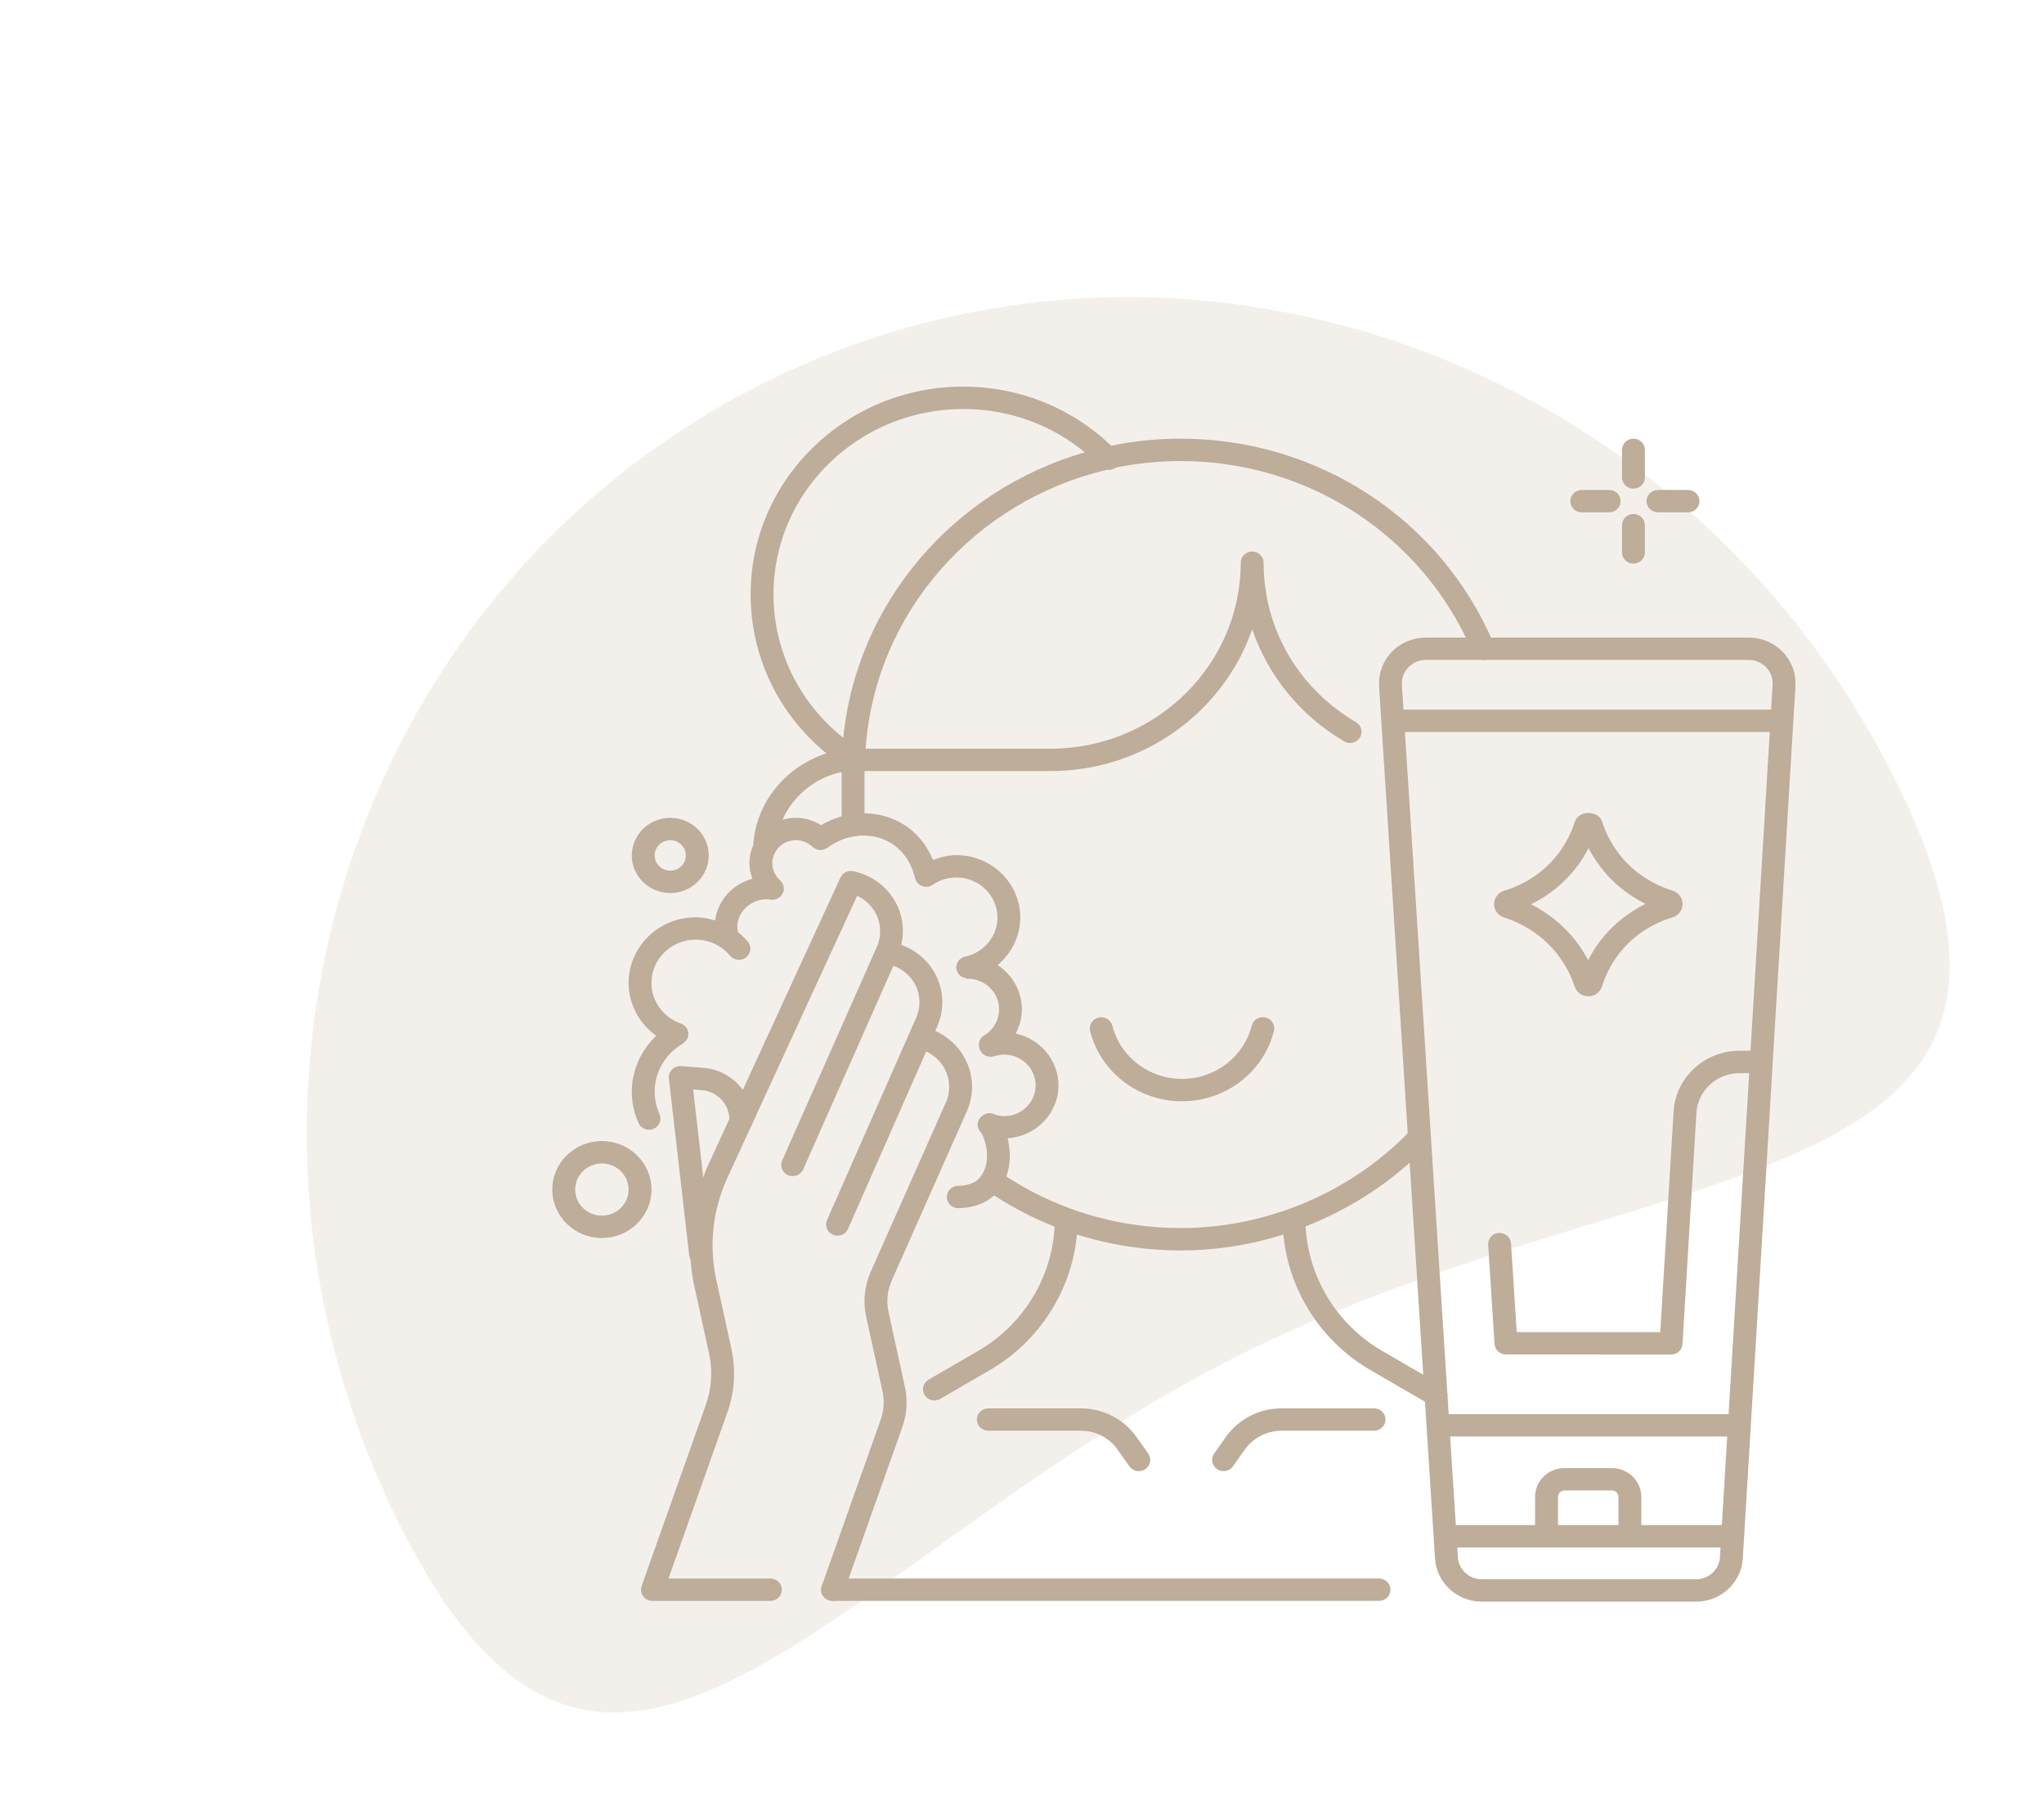
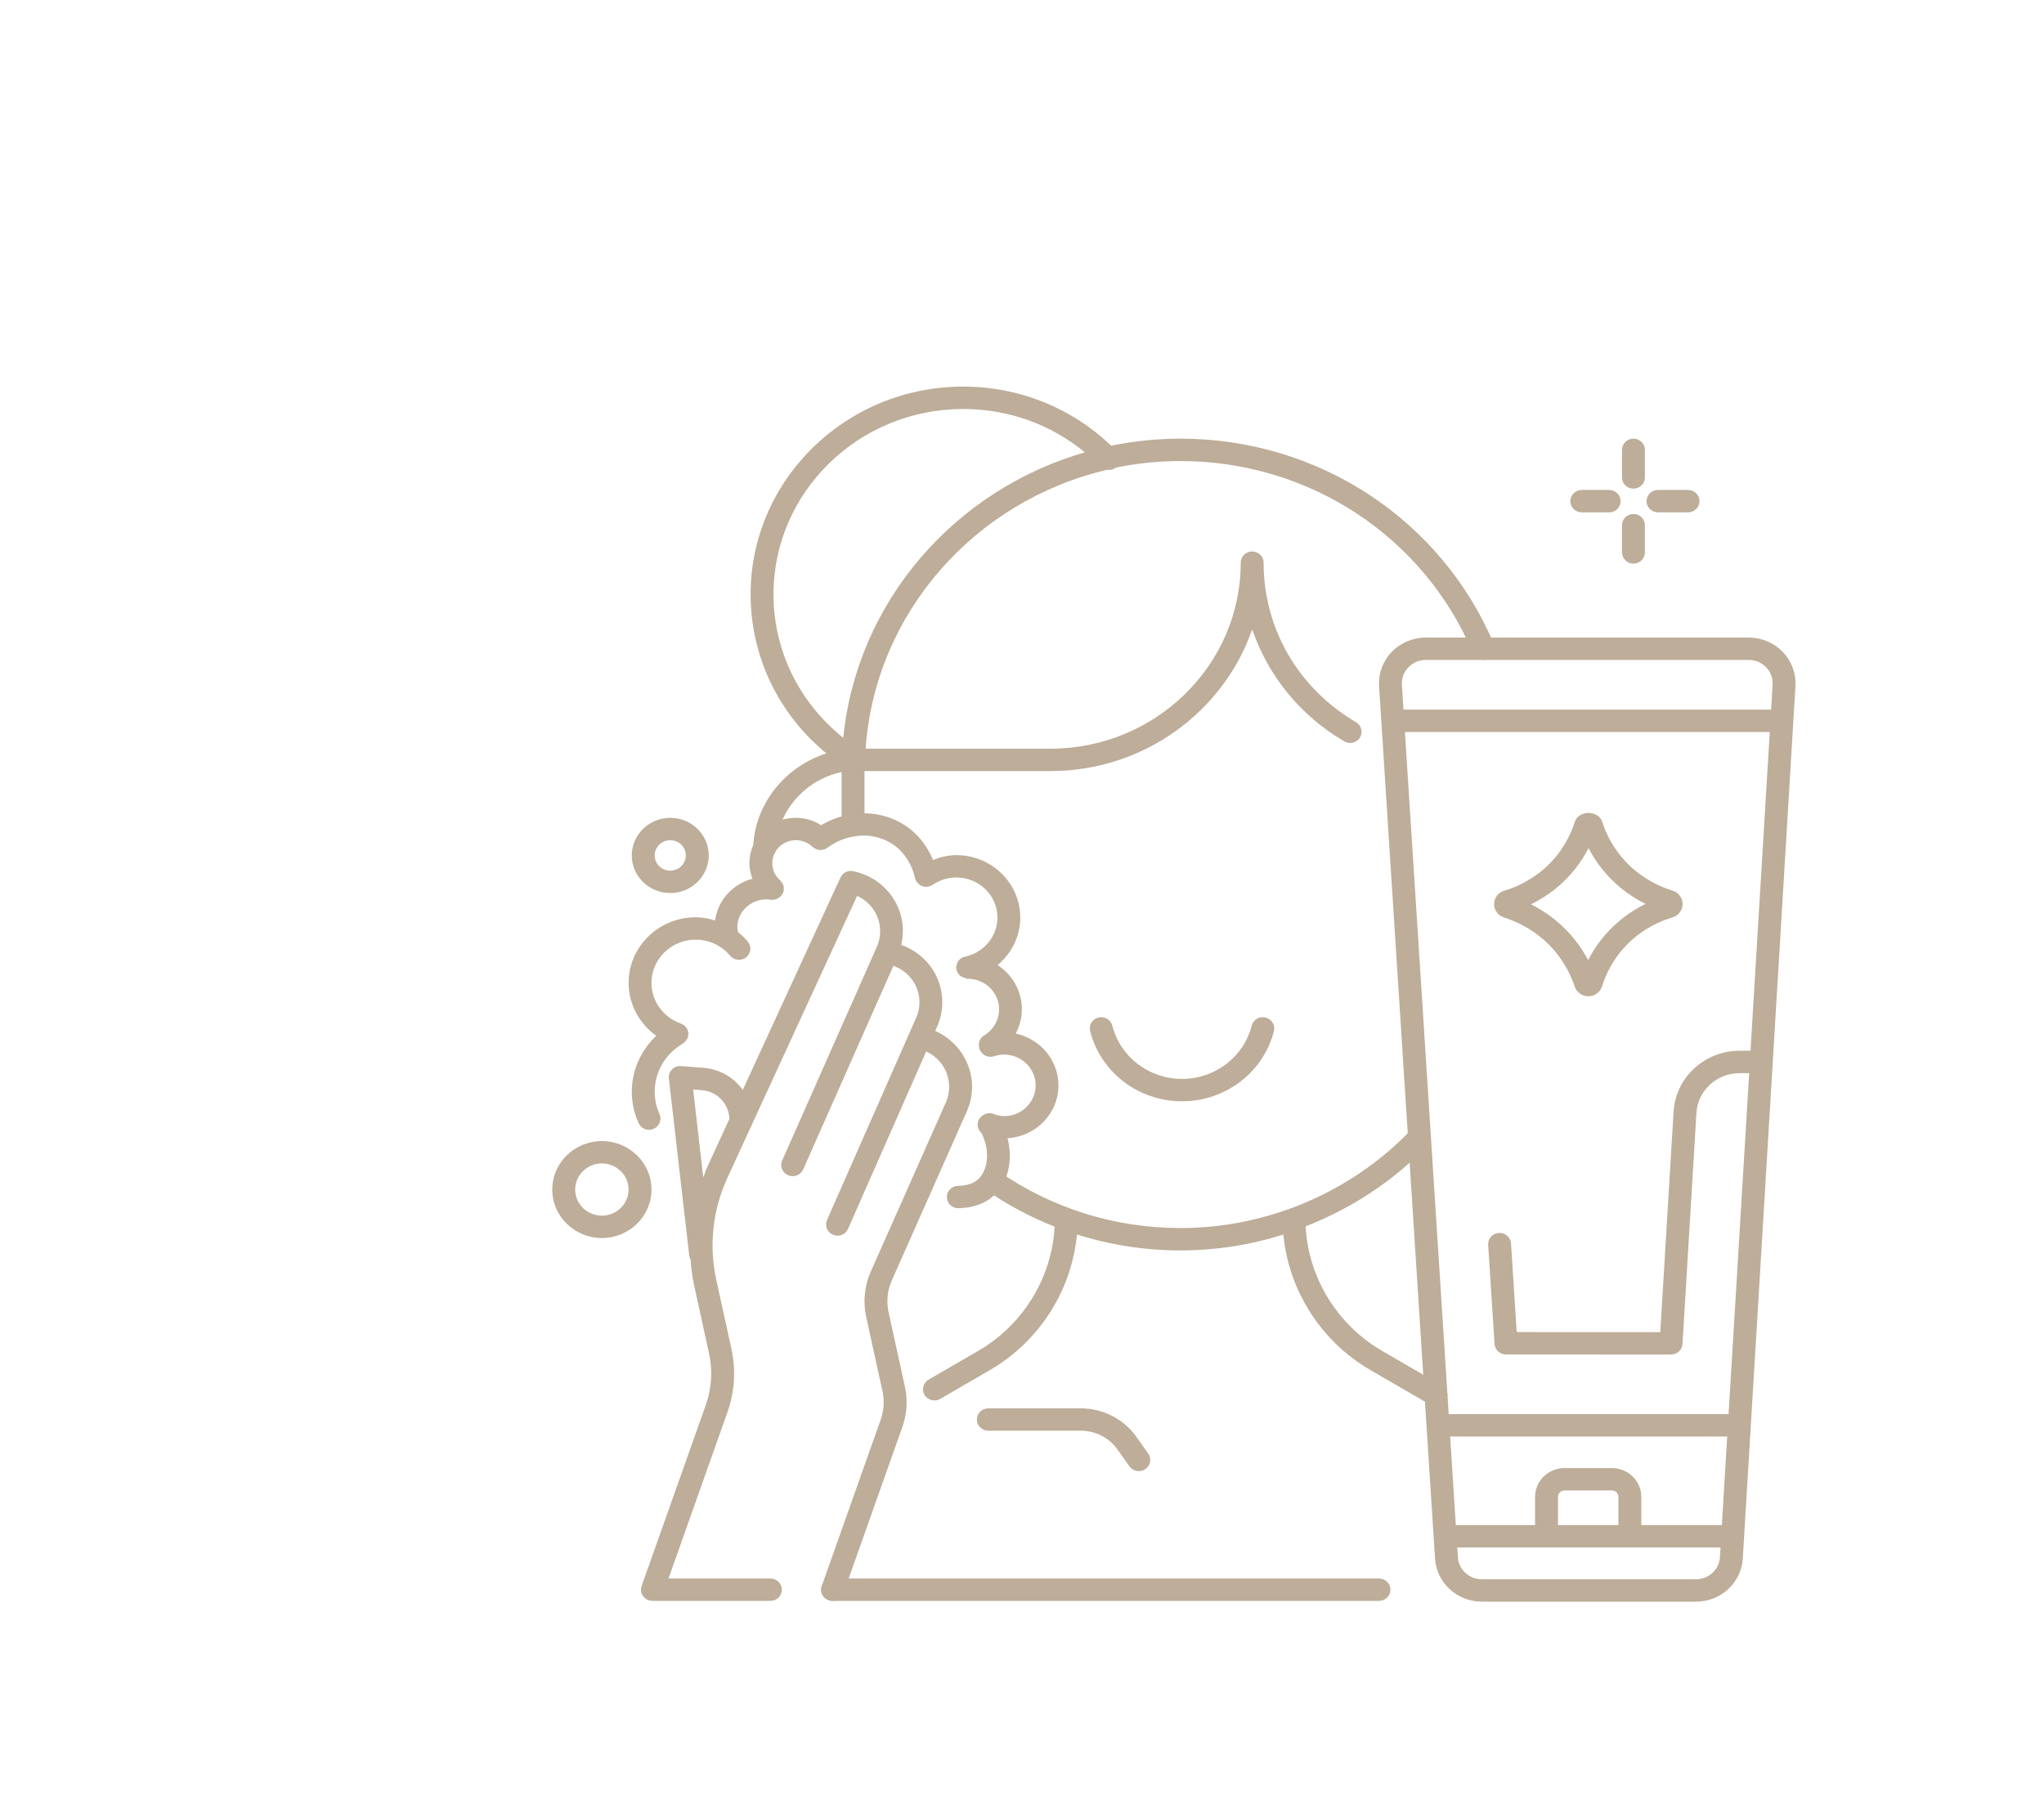
<svg xmlns="http://www.w3.org/2000/svg" width="74" height="65" viewBox="0 0 74 65" fill="none">
-   <path opacity="0.2" d="M68.638 28.286C76.257 43.68 60.088 41.54 45.117 48.95C30.145 56.361 22.041 70.515 14.421 55.121C6.802 39.727 12.762 21.241 27.733 13.831C42.705 6.42 61.019 12.892 68.638 28.286Z" fill="#C7B7A3" />
  <g clip-path="url(#clip0_206_5)">
    <path d="M42.792 39.88C41.215 39.88 39.848 38.834 39.467 37.339C39.411 37.121 39.546 36.902 39.768 36.848C39.989 36.793 40.215 36.925 40.27 37.143C40.56 38.278 41.596 39.07 42.793 39.07C43.989 39.07 45.026 38.278 45.316 37.143C45.371 36.925 45.595 36.793 45.818 36.848C46.04 36.902 46.174 37.121 46.12 37.339C45.737 38.834 44.369 39.88 42.792 39.88Z" fill="#BDAD99" />
    <path d="M59.137 17.695C58.908 17.695 58.723 17.513 58.723 17.29V16.29C58.723 16.067 58.908 15.885 59.137 15.885C59.365 15.885 59.551 16.067 59.551 16.29V17.289C59.551 17.513 59.365 17.695 59.137 17.695Z" fill="#BDAD99" />
    <path d="M59.137 20.41C58.908 20.41 58.723 20.228 58.723 20.005V19.017C58.723 18.793 58.908 18.612 59.137 18.612C59.365 18.612 59.551 18.793 59.551 19.017V20.004C59.551 20.228 59.365 20.41 59.137 20.41Z" fill="#BDAD99" />
    <path d="M61.113 18.553H60.026C59.797 18.553 59.611 18.371 59.611 18.148C59.611 17.924 59.797 17.743 60.026 17.743H61.113C61.342 17.743 61.527 17.924 61.527 18.148C61.528 18.371 61.342 18.553 61.113 18.553Z" fill="#BDAD99" />
    <path d="M58.258 18.553H57.267C57.038 18.553 56.852 18.371 56.852 18.148C56.852 17.924 57.038 17.743 57.267 17.743H58.258C58.487 17.743 58.672 17.924 58.672 18.148C58.672 18.371 58.487 18.553 58.258 18.553Z" fill="#BDAD99" />
    <path d="M35.005 40.239C35.277 39.624 35.252 38.93 34.937 38.335C34.7 37.886 34.319 37.537 33.859 37.332L33.928 37.174C34.2 36.559 34.174 35.865 33.859 35.27C33.596 34.773 33.155 34.41 32.628 34.218C32.748 33.71 32.689 33.176 32.44 32.704C32.126 32.109 31.562 31.687 30.892 31.549C30.697 31.506 30.508 31.604 30.428 31.778L26.891 39.468C26.571 39.024 26.064 38.715 25.467 38.669L24.66 38.606C24.529 38.596 24.415 38.641 24.329 38.729C24.243 38.816 24.201 38.936 24.215 39.055L24.953 45.467C24.959 45.52 24.976 45.57 25.001 45.615C25.025 45.918 25.059 46.221 25.125 46.524L25.67 49.01C25.806 49.631 25.765 50.277 25.553 50.876L23.229 57.434C23.185 57.558 23.205 57.696 23.283 57.801C23.361 57.908 23.486 57.972 23.62 57.972H27.891C28.12 57.972 28.305 57.79 28.305 57.567C28.305 57.343 28.12 57.162 27.891 57.162H24.202L26.335 51.142C26.598 50.403 26.647 49.607 26.479 48.841L25.934 46.355C25.66 45.099 25.799 43.817 26.337 42.646L27.174 40.828C27.199 40.793 27.215 40.753 27.227 40.711L31.031 32.441C31.318 32.572 31.555 32.793 31.704 33.075C31.904 33.453 31.919 33.894 31.746 34.285L28.317 42.026C28.227 42.231 28.323 42.469 28.533 42.559C28.741 42.646 28.987 42.553 29.078 42.348L32.344 34.974C32.677 35.095 32.958 35.327 33.125 35.642C33.326 36.021 33.341 36.463 33.169 36.854L29.941 44.181C29.85 44.387 29.947 44.625 30.157 44.713C30.21 44.736 30.266 44.747 30.32 44.747C30.481 44.747 30.633 44.655 30.701 44.502L33.531 38.076C33.816 38.208 34.053 38.426 34.202 38.707C34.401 39.086 34.418 39.527 34.246 39.918L31.526 46.047C31.296 46.566 31.238 47.135 31.36 47.69L31.95 50.385C32.024 50.724 32.002 51.078 31.886 51.405L29.75 57.435C29.675 57.646 29.789 57.877 30.006 57.95C30.05 57.966 30.096 57.973 30.141 57.973C30.313 57.973 30.473 57.868 30.533 57.701L32.67 51.67C32.835 51.202 32.867 50.7 32.76 50.216L32.17 47.52C32.085 47.131 32.125 46.733 32.286 46.368L35.005 40.239ZM25.581 42.314C25.532 42.421 25.504 42.534 25.461 42.643L25.094 39.453L25.401 39.477C25.967 39.52 26.387 39.972 26.408 40.518L25.581 42.314Z" fill="#BDAD99" />
    <path d="M38.319 39.306C38.319 38.386 37.655 37.618 36.772 37.428C36.913 37.16 36.995 36.862 36.995 36.549C36.995 35.882 36.645 35.294 36.117 34.948C36.621 34.527 36.938 33.905 36.938 33.228C36.937 31.981 35.899 30.966 34.623 30.966C34.328 30.967 34.048 31.039 33.779 31.143C33.602 30.717 33.256 30.147 32.581 29.779C31.706 29.303 30.619 29.353 29.727 29.882C29.456 29.709 29.142 29.615 28.812 29.615C27.885 29.615 27.131 30.352 27.131 31.258C27.131 31.454 27.175 31.642 27.242 31.822C26.528 32.009 25.988 32.6 25.89 33.331C25.663 33.264 25.43 33.217 25.186 33.217C23.848 33.217 22.758 34.283 22.758 35.592C22.758 36.362 23.143 37.068 23.758 37.508C23.205 38.034 22.873 38.76 22.873 39.531C22.873 39.926 22.955 40.309 23.118 40.669C23.185 40.821 23.337 40.911 23.497 40.911C23.553 40.911 23.609 40.901 23.663 40.877C23.873 40.787 23.968 40.548 23.876 40.344C23.761 40.087 23.702 39.814 23.702 39.531C23.702 38.819 24.092 38.153 24.721 37.792C24.724 37.791 24.725 37.788 24.728 37.786C24.745 37.776 24.756 37.761 24.772 37.748C24.82 37.709 24.857 37.662 24.882 37.607C24.886 37.598 24.897 37.594 24.9 37.584C24.902 37.577 24.901 37.571 24.903 37.564C24.914 37.532 24.916 37.499 24.918 37.466C24.919 37.449 24.923 37.431 24.921 37.414C24.919 37.376 24.907 37.339 24.892 37.302C24.888 37.291 24.886 37.279 24.88 37.268C24.875 37.258 24.875 37.247 24.869 37.238C24.852 37.209 24.826 37.188 24.802 37.165C24.796 37.159 24.792 37.152 24.785 37.146C24.745 37.111 24.701 37.085 24.651 37.067C24.651 37.067 24.651 37.066 24.65 37.066C24.013 36.844 23.585 36.252 23.585 35.592C23.585 34.729 24.303 34.027 25.186 34.027C25.671 34.027 26.124 34.239 26.43 34.608C26.574 34.781 26.834 34.809 27.012 34.668C27.19 34.527 27.218 34.272 27.074 34.098C26.968 33.971 26.849 33.861 26.723 33.76C26.71 33.696 26.693 33.632 26.693 33.566C26.694 32.954 27.3 32.48 27.897 32.58C27.905 32.581 27.912 32.578 27.921 32.579C27.937 32.581 27.952 32.587 27.968 32.587C27.988 32.587 28.007 32.578 28.028 32.575C28.047 32.572 28.066 32.569 28.085 32.563C28.117 32.554 28.147 32.541 28.175 32.524C28.197 32.512 28.216 32.497 28.235 32.481C28.248 32.47 28.265 32.465 28.277 32.452C28.285 32.443 28.287 32.431 28.294 32.422C28.311 32.401 28.323 32.378 28.335 32.354C28.346 32.331 28.357 32.309 28.364 32.284C28.367 32.272 28.375 32.264 28.377 32.251C28.381 32.233 28.375 32.216 28.376 32.198C28.377 32.175 28.377 32.154 28.374 32.132C28.37 32.1 28.362 32.07 28.351 32.041C28.344 32.023 28.337 32.006 28.327 31.988C28.31 31.957 28.289 31.931 28.263 31.905C28.256 31.898 28.253 31.887 28.244 31.88C28.064 31.722 27.96 31.495 27.96 31.258C27.96 30.799 28.342 30.425 28.812 30.425C29.04 30.425 29.254 30.512 29.416 30.669C29.43 30.684 29.45 30.69 29.466 30.701C29.484 30.714 29.5 30.727 29.52 30.736C29.553 30.753 29.587 30.763 29.622 30.771C29.636 30.774 29.649 30.777 29.663 30.779C29.705 30.783 29.745 30.78 29.788 30.772C29.797 30.77 29.806 30.769 29.815 30.766C29.859 30.754 29.9 30.734 29.939 30.708C29.945 30.704 29.95 30.704 29.955 30.701C30.628 30.201 31.5 30.116 32.179 30.486C32.879 30.868 33.081 31.582 33.127 31.793C33.168 31.983 33.34 32.114 33.532 32.114C33.56 32.114 33.589 32.111 33.618 32.105C33.678 32.092 33.731 32.066 33.777 32.033C33.781 32.031 33.785 32.031 33.789 32.028C34.036 31.863 34.325 31.776 34.626 31.776C35.444 31.776 36.112 32.428 36.112 33.228C36.112 33.894 35.635 34.477 34.977 34.634C34.8 34.657 34.663 34.786 34.63 34.956C34.629 34.964 34.627 34.971 34.626 34.978C34.624 34.995 34.615 35.011 34.615 35.029C34.615 35.05 34.624 35.068 34.628 35.088C34.629 35.102 34.626 35.114 34.629 35.128C34.63 35.136 34.638 35.139 34.64 35.146C34.662 35.216 34.7 35.278 34.755 35.326C34.779 35.35 34.805 35.363 34.835 35.379C34.868 35.397 34.904 35.408 34.943 35.416C34.975 35.424 35 35.447 35.033 35.447C35.047 35.447 35.061 35.444 35.076 35.443C35.682 35.467 36.171 35.949 36.171 36.548C36.171 36.938 35.967 37.292 35.627 37.497C35.463 37.596 35.402 37.788 35.456 37.959C35.459 37.972 35.457 37.984 35.461 37.996C35.467 38.012 35.479 38.023 35.486 38.038C35.489 38.044 35.489 38.05 35.492 38.054C35.494 38.058 35.498 38.058 35.5 38.062C35.596 38.227 35.794 38.311 35.986 38.249C36.104 38.21 36.228 38.19 36.354 38.19C36.983 38.19 37.494 38.69 37.494 39.305C37.494 39.919 36.983 40.419 36.354 40.419C36.242 40.419 36.134 40.393 36.029 40.362C35.908 40.299 35.76 40.289 35.632 40.36C35.627 40.363 35.624 40.368 35.62 40.37C35.532 40.415 35.458 40.487 35.42 40.585C35.358 40.745 35.408 40.919 35.532 41.027C35.892 41.748 35.735 42.472 35.356 42.753C35.198 42.87 34.961 42.938 34.686 42.942C34.458 42.945 34.275 43.129 34.279 43.353C34.283 43.574 34.468 43.752 34.693 43.752C34.696 43.752 34.698 43.752 34.7 43.751C35.155 43.744 35.555 43.622 35.856 43.398C36.473 42.942 36.693 42.07 36.478 41.218C37.501 41.155 38.319 40.326 38.319 39.306Z" fill="#BDAD99" />
    <path d="M24.266 32.339C25.034 32.339 25.658 31.729 25.658 30.978C25.658 30.227 25.034 29.616 24.266 29.616C23.498 29.616 22.873 30.227 22.873 30.978C22.873 31.729 23.498 32.339 24.266 32.339ZM24.266 30.426C24.577 30.426 24.83 30.673 24.83 30.978C24.83 31.282 24.577 31.529 24.266 31.529C23.954 31.529 23.701 31.282 23.701 30.978C23.701 30.673 23.954 30.426 24.266 30.426Z" fill="#BDAD99" />
    <path d="M21.79 41.321C20.8 41.321 19.994 42.108 19.994 43.076C19.994 44.044 20.8 44.832 21.79 44.832C22.78 44.832 23.586 44.044 23.586 43.076C23.586 42.109 22.78 41.321 21.79 41.321ZM21.79 44.022C21.256 44.022 20.823 43.598 20.823 43.076C20.823 42.555 21.257 42.131 21.79 42.131C22.323 42.131 22.757 42.555 22.757 43.076C22.757 43.598 22.324 44.022 21.79 44.022Z" fill="#BDAD99" />
    <path d="M64.543 23.608C64.224 23.278 63.775 23.088 63.31 23.088H51.62C51.153 23.088 50.703 23.278 50.383 23.611C50.064 23.943 49.898 24.395 49.927 24.85L51.954 56.446C52.01 57.317 52.753 58 53.647 58H61.402C62.299 58 63.042 57.315 63.095 56.439L65.002 24.843C65.03 24.39 64.862 23.94 64.543 23.608ZM50.987 24.165C51.153 23.993 51.377 23.898 51.62 23.898H63.31C63.551 23.898 63.775 23.992 63.941 24.164C64.106 24.336 64.189 24.56 64.175 24.796L64.121 25.697H50.811L50.753 24.799C50.739 24.563 50.822 24.338 50.987 24.165ZM63.375 38.05H62.979C61.714 38.05 60.665 39.017 60.59 40.252L60.108 48.24L54.91 48.239L54.704 45.025C54.689 44.802 54.491 44.638 54.265 44.647C54.036 44.66 53.863 44.853 53.877 45.076L54.108 48.669C54.122 48.882 54.303 49.049 54.521 49.049L60.499 49.051C60.718 49.051 60.899 48.884 60.912 48.669L61.417 40.3C61.466 39.492 62.152 38.861 62.979 38.861H63.327L62.581 51.209H52.448L50.863 26.508H64.072L63.375 38.05ZM56.404 55.227V54.204C56.404 54.077 56.51 53.973 56.641 53.973H58.356C58.486 53.973 58.593 54.076 58.593 54.204V55.227H56.404ZM58.355 53.163H56.64C56.053 53.163 55.575 53.63 55.575 54.204V55.227H52.706L52.5 52.019H62.531L62.338 55.227H59.421V54.204C59.421 53.63 58.943 53.163 58.355 53.163ZM61.402 57.19H53.647C53.19 57.19 52.809 56.842 52.781 56.395L52.758 56.038H62.289L62.268 56.393C62.241 56.839 61.86 57.19 61.402 57.19Z" fill="#BDAD99" />
    <path d="M60.554 32.253C60.129 32.123 59.505 31.85 58.945 31.295C58.401 30.755 58.132 30.161 58.004 29.758C57.868 29.333 57.151 29.333 57.014 29.76C56.882 30.178 56.605 30.791 56.034 31.341C55.48 31.872 54.87 32.133 54.455 32.257C54.239 32.322 54.092 32.515 54.091 32.736C54.089 32.959 54.234 33.154 54.45 33.224C54.851 33.351 55.442 33.61 55.986 34.12C56.576 34.676 56.869 35.3 57.011 35.728C57.082 35.937 57.279 36.078 57.505 36.078H57.511C57.737 36.075 57.933 35.931 57.999 35.719C58.128 35.303 58.401 34.69 58.968 34.142C59.521 33.605 60.133 33.345 60.549 33.221C60.767 33.156 60.915 32.963 60.915 32.739C60.917 32.516 60.772 32.321 60.554 32.253ZM58.385 33.566C57.976 33.963 57.692 34.386 57.497 34.771C57.289 34.377 56.99 33.942 56.559 33.537C56.225 33.223 55.841 32.956 55.425 32.747C55.804 32.562 56.221 32.297 56.614 31.918C57.027 31.522 57.313 31.098 57.511 30.713C57.701 31.08 57.972 31.482 58.356 31.863C58.758 32.261 59.186 32.539 59.575 32.733C59.196 32.919 58.779 33.185 58.385 33.566Z" fill="#BDAD99" />
    <path d="M49.925 57.162H30.142C29.913 57.162 29.727 57.343 29.727 57.567C29.727 57.79 29.913 57.972 30.142 57.972H49.925C50.154 57.972 50.34 57.79 50.34 57.567C50.34 57.343 50.154 57.162 49.925 57.162Z" fill="#BDAD99" />
    <path d="M52.2 50.174L50.034 48.917C48.404 47.97 47.363 46.255 47.268 44.41C48.927 43.76 50.448 42.769 51.693 41.468C51.849 41.305 51.84 41.049 51.674 40.896C51.507 40.744 51.245 40.751 51.088 40.914C48.925 43.175 45.882 44.471 42.74 44.471C40.379 44.471 38.108 43.766 36.172 42.431C35.985 42.301 35.727 42.345 35.595 42.529C35.463 42.711 35.508 42.964 35.695 43.093C36.477 43.633 37.311 44.076 38.181 44.42C38.084 46.263 37.047 47.971 35.417 48.917L33.618 49.961C33.422 50.075 33.357 50.323 33.474 50.516C33.551 50.643 33.689 50.714 33.831 50.714C33.902 50.714 33.975 50.695 34.041 50.657L35.839 49.613C37.635 48.571 38.8 46.721 38.989 44.704C40.191 45.084 41.453 45.281 42.74 45.281C44.011 45.281 45.267 45.083 46.463 44.706C46.652 46.722 47.819 48.572 49.612 49.612L51.779 50.869C51.845 50.908 51.917 50.926 51.989 50.926C52.131 50.926 52.269 50.856 52.346 50.728C52.462 50.537 52.397 50.288 52.2 50.174Z" fill="#BDAD99" />
    <path d="M39.127 51.81C39.659 51.81 40.157 52.065 40.459 52.492L40.889 53.099C40.969 53.212 41.098 53.273 41.23 53.273C41.311 53.273 41.393 53.25 41.465 53.201C41.653 53.074 41.7 52.822 41.57 52.638L41.14 52.031C40.683 51.386 39.931 51 39.128 51H35.78C35.552 51 35.366 51.181 35.366 51.405C35.366 51.628 35.552 51.81 35.78 51.81H39.127Z" fill="#BDAD99" />
-     <path d="M44.638 53.098L45.067 52.492C45.369 52.065 45.867 51.81 46.398 51.81H49.746C49.975 51.81 50.16 51.628 50.16 51.405C50.16 51.181 49.975 51 49.746 51H46.398C45.596 51 44.843 51.385 44.386 52.031L43.957 52.638C43.827 52.822 43.874 53.075 44.063 53.201C44.135 53.25 44.217 53.273 44.298 53.273C44.429 53.273 44.558 53.212 44.638 53.098Z" fill="#BDAD99" />
    <path d="M54.091 23.339C52.181 18.811 47.725 15.885 42.74 15.885C41.879 15.885 41.04 15.974 40.229 16.14C38.785 14.762 36.896 14 34.868 14C30.626 14 27.175 17.374 27.175 21.522C27.175 23.769 28.184 25.86 29.918 27.281C28.436 27.759 27.323 29.097 27.268 30.687C27.261 30.91 27.439 31.098 27.668 31.105C27.673 31.105 27.677 31.106 27.683 31.106C27.905 31.106 28.088 30.933 28.096 30.715C28.142 29.363 29.16 28.233 30.47 27.958V29.885C30.47 30.108 30.655 30.29 30.884 30.29C31.112 30.29 31.298 30.108 31.298 29.885V27.922H38.028C41.419 27.922 44.301 25.769 45.334 22.79C45.907 24.461 47.057 25.901 48.666 26.847C48.733 26.887 48.806 26.905 48.879 26.905C49.02 26.905 49.157 26.835 49.234 26.708C49.351 26.517 49.288 26.268 49.093 26.153C46.997 24.922 45.747 22.762 45.747 20.375C45.747 20.151 45.562 19.97 45.333 19.97C45.105 19.97 44.919 20.151 44.919 20.375C44.919 24.09 41.828 27.112 38.029 27.112H31.338C31.685 22.184 35.3 18.132 40.08 17.013C40.191 17.03 40.304 17.004 40.397 16.933C41.154 16.778 41.936 16.696 42.739 16.696C47.388 16.696 51.543 19.424 53.325 23.648C53.412 23.855 53.653 23.953 53.865 23.868C54.077 23.782 54.178 23.545 54.091 23.339ZM30.53 26.718C28.938 25.45 28.003 23.559 28.003 21.522C28.003 17.821 31.082 14.811 34.868 14.811C36.505 14.811 38.044 15.365 39.276 16.38C34.56 17.74 31.017 21.796 30.53 26.718Z" fill="#BDAD99" />
  </g>
  <defs>
    <clipPath id="clip0_206_5">
      <rect width="45" height="44" fill="white" transform="translate(20 14)" />
    </clipPath>
  </defs>
</svg>